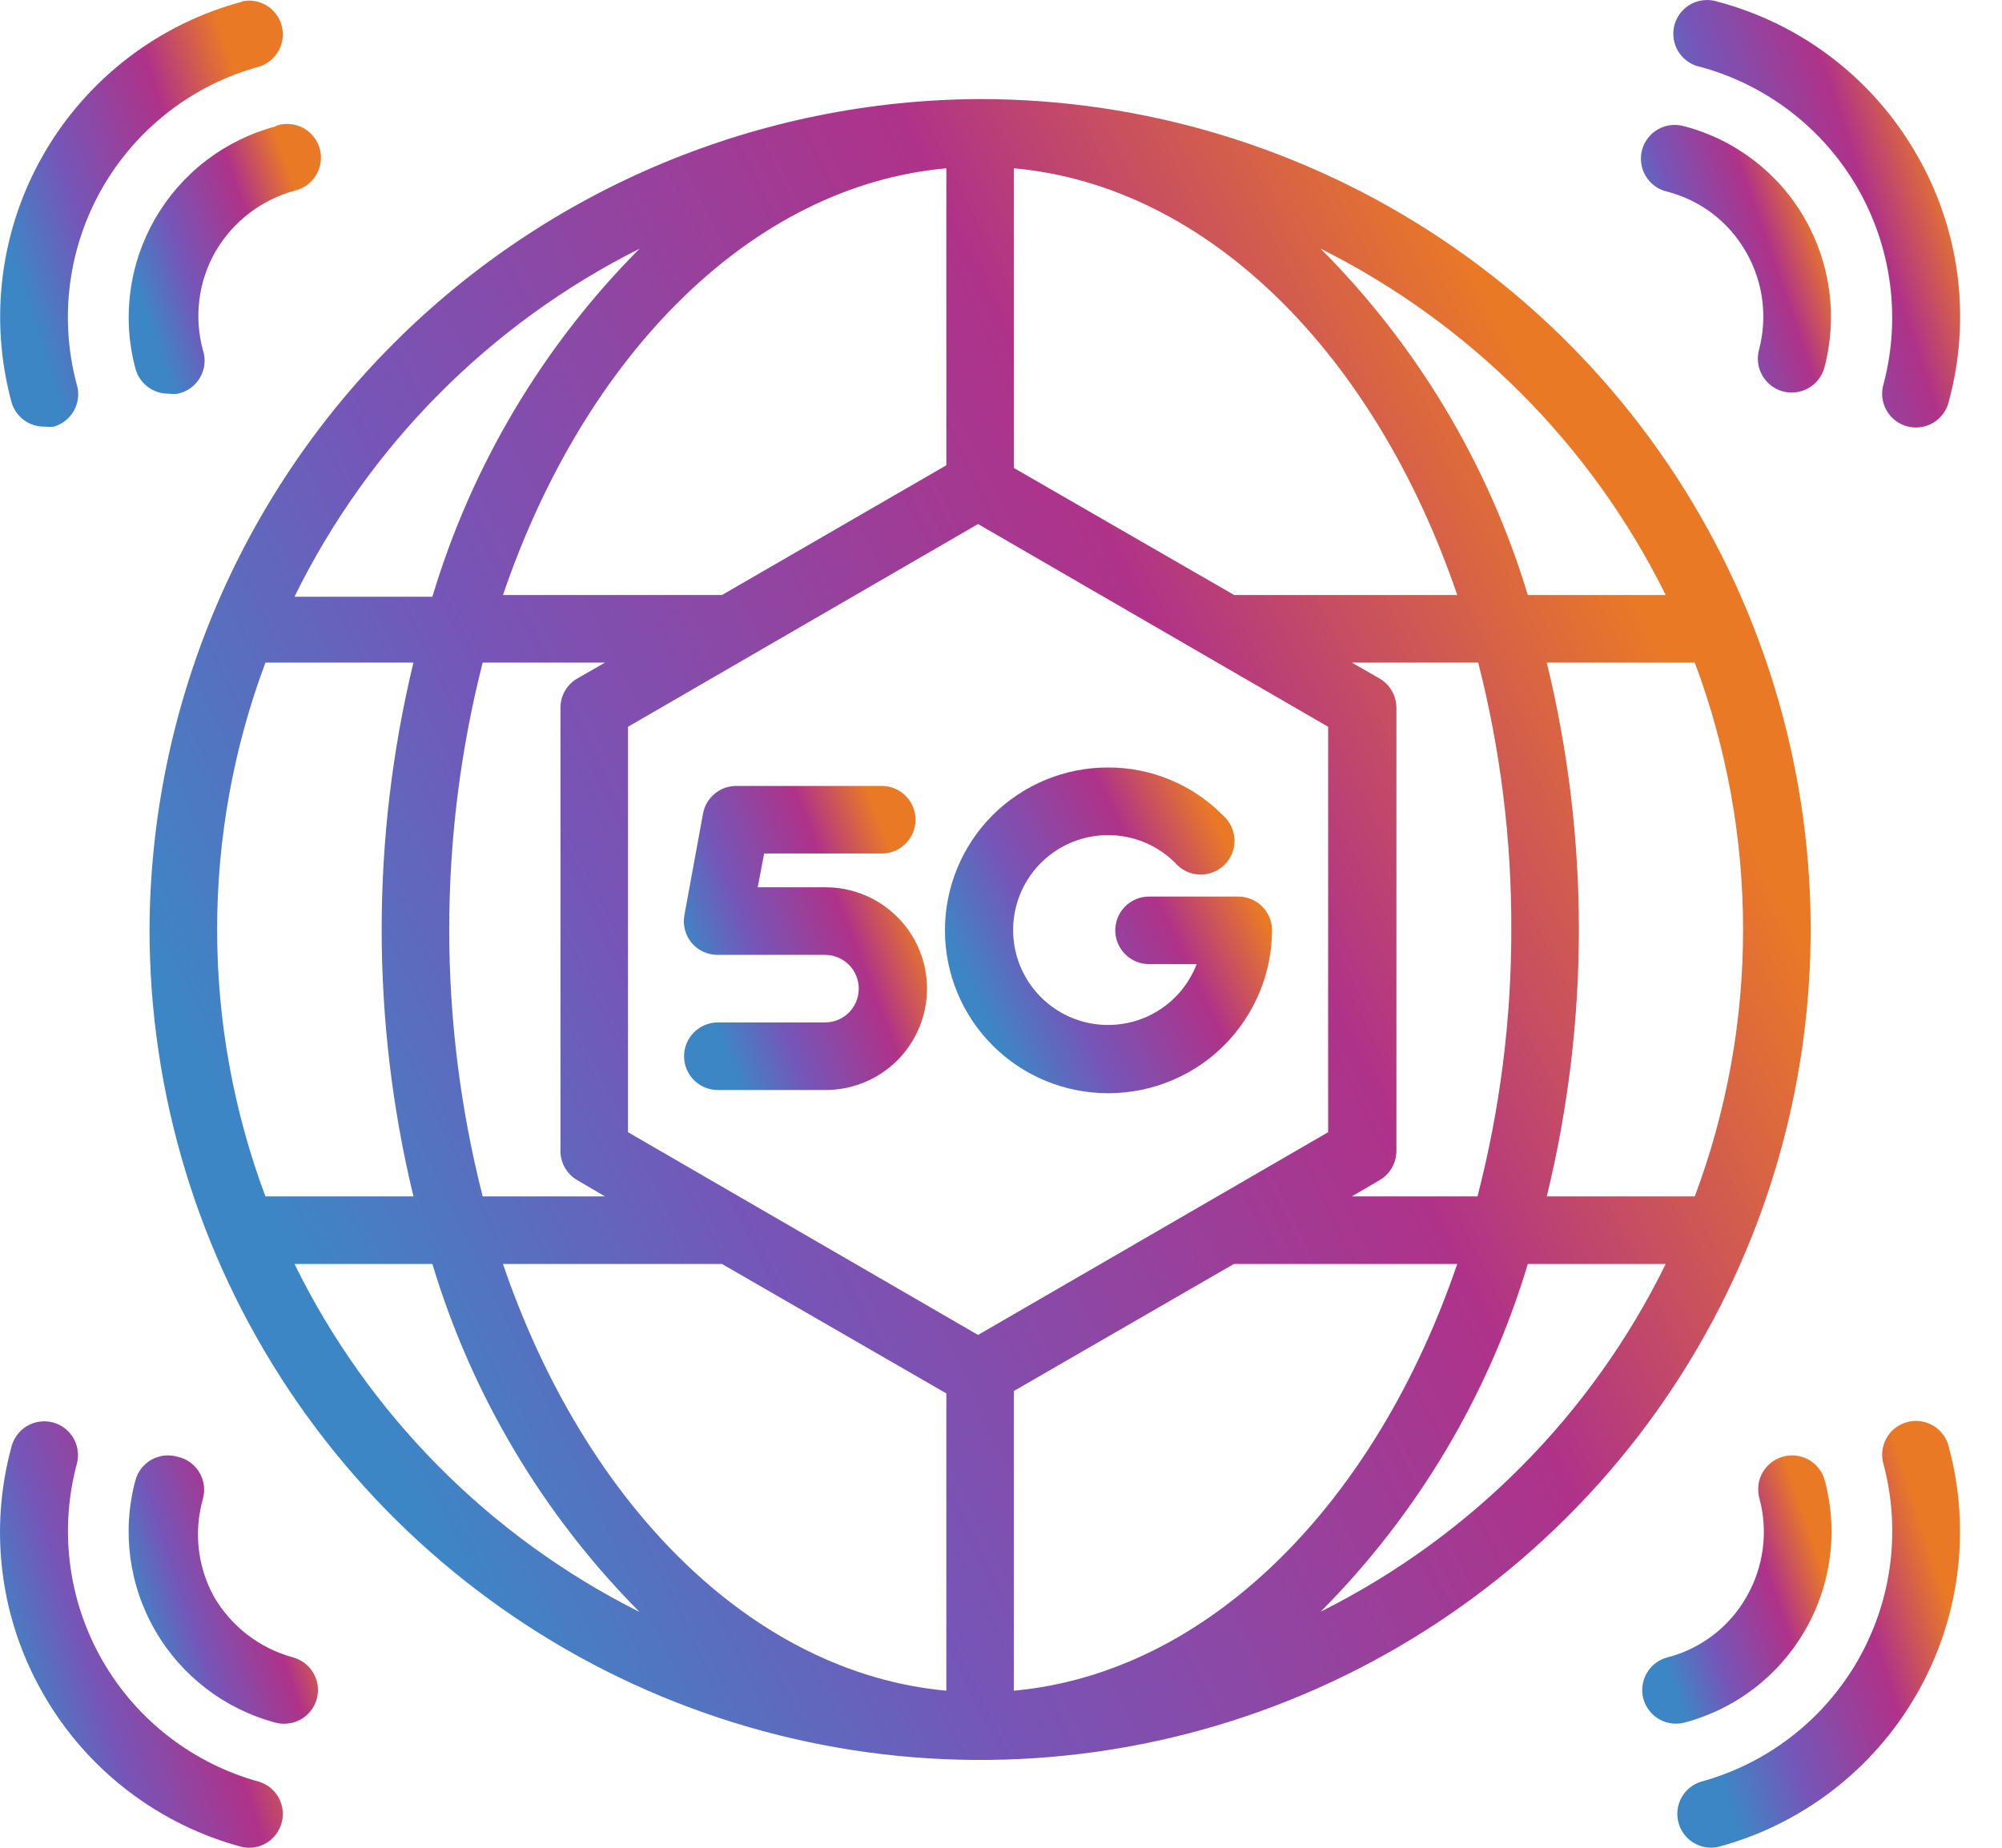
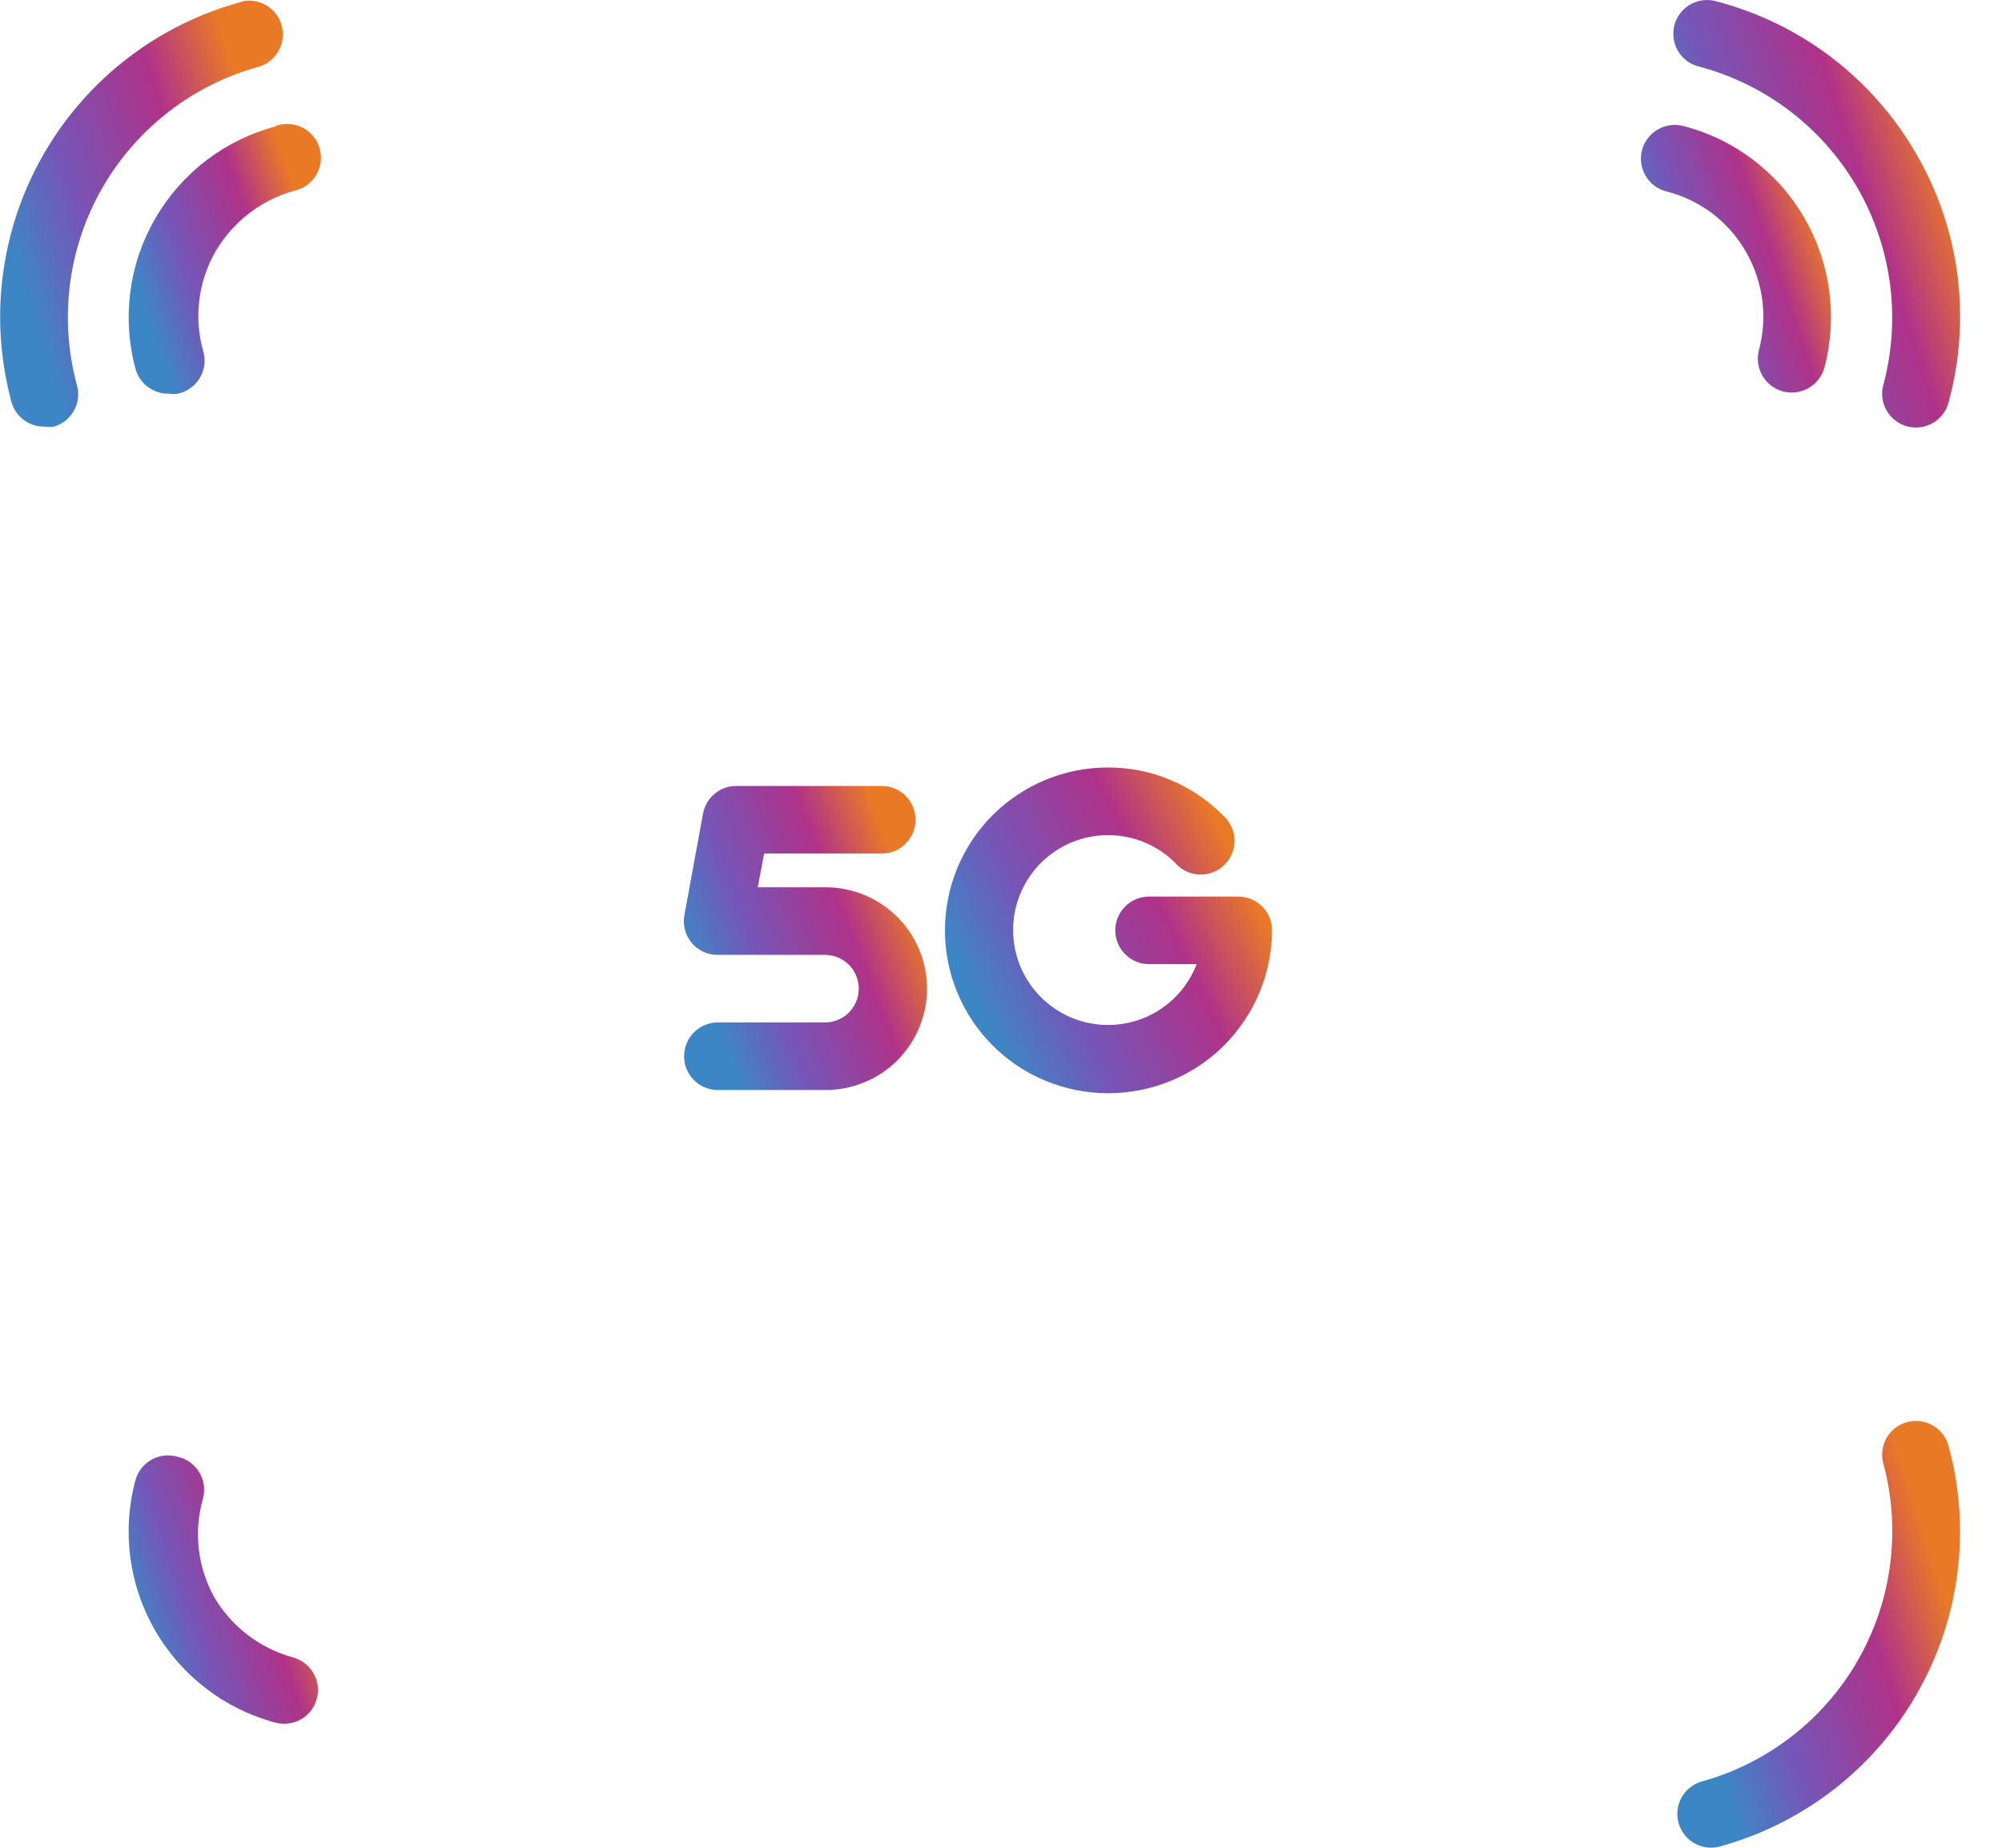
<svg xmlns="http://www.w3.org/2000/svg" width="39" height="36" viewBox="0 0 39 36" fill="none">
  <path d="M16.078 17.287H14.761L14.886 16.629H17.177C17.352 16.629 17.519 16.56 17.642 16.436C17.766 16.313 17.835 16.145 17.835 15.971C17.835 15.796 17.766 15.629 17.642 15.505C17.519 15.382 17.352 15.313 17.177 15.313H14.353C14.197 15.31 14.045 15.363 13.925 15.462C13.804 15.561 13.723 15.699 13.695 15.852L13.333 17.827C13.315 17.922 13.318 18.019 13.342 18.112C13.366 18.206 13.41 18.293 13.471 18.367C13.533 18.441 13.61 18.501 13.698 18.542C13.786 18.583 13.881 18.604 13.978 18.604H16.071C16.246 18.604 16.413 18.673 16.537 18.797C16.66 18.92 16.729 19.087 16.729 19.262C16.729 19.437 16.66 19.604 16.537 19.728C16.413 19.851 16.246 19.92 16.071 19.92H13.984C13.81 19.92 13.642 19.99 13.519 20.113C13.395 20.237 13.326 20.404 13.326 20.579C13.326 20.753 13.395 20.921 13.519 21.044C13.642 21.168 13.81 21.237 13.984 21.237H16.084C16.608 21.237 17.11 21.029 17.481 20.659C17.851 20.288 18.059 19.786 18.059 19.262C18.059 18.738 17.851 18.236 17.481 17.866C17.11 17.495 16.608 17.287 16.084 17.287H16.078Z" fill="url(#paint0_linear_7980_2334)" />
  <path d="M21.607 21.299C22.448 21.295 23.253 20.96 23.847 20.366C24.441 19.771 24.777 18.966 24.78 18.126C24.78 17.951 24.711 17.784 24.587 17.66C24.464 17.537 24.296 17.468 24.122 17.468H22.384C22.209 17.468 22.042 17.537 21.919 17.66C21.795 17.784 21.726 17.951 21.726 18.126C21.726 18.3 21.795 18.468 21.919 18.591C22.042 18.715 22.209 18.784 22.384 18.784H23.312C23.169 19.156 22.91 19.472 22.572 19.685C22.235 19.898 21.838 19.995 21.441 19.964C21.043 19.933 20.667 19.774 20.367 19.511C20.067 19.249 19.86 18.896 19.777 18.506C19.694 18.116 19.739 17.71 19.905 17.348C20.072 16.985 20.351 16.687 20.701 16.496C21.051 16.305 21.453 16.233 21.848 16.289C22.243 16.346 22.608 16.528 22.891 16.809C22.95 16.878 23.023 16.934 23.104 16.974C23.186 17.013 23.275 17.035 23.366 17.039C23.456 17.043 23.547 17.027 23.631 16.994C23.715 16.961 23.792 16.911 23.856 16.847C23.921 16.783 23.971 16.706 24.004 16.621C24.037 16.537 24.052 16.447 24.049 16.356C24.045 16.265 24.023 16.176 23.983 16.095C23.944 16.013 23.888 15.94 23.819 15.881C23.526 15.585 23.178 15.351 22.794 15.192C22.409 15.032 21.997 14.951 21.581 14.953C20.739 14.953 19.933 15.287 19.337 15.882C18.742 16.477 18.408 17.285 18.408 18.126C18.408 18.967 18.742 19.774 19.337 20.369C19.933 20.965 20.739 21.299 21.581 21.299H21.607Z" fill="url(#paint1_linear_7980_2334)" />
-   <path d="M2.913 18.11C2.913 21.31 3.862 24.438 5.64 27.099C7.418 29.759 9.945 31.833 12.901 33.058C15.858 34.282 19.111 34.603 22.25 33.979C25.388 33.354 28.271 31.813 30.534 29.55C32.797 27.288 34.338 24.405 34.962 21.266C35.586 18.128 35.266 14.874 34.041 11.918C32.817 8.961 30.743 6.434 28.082 4.657C25.421 2.879 22.293 1.93 19.093 1.93C14.807 1.947 10.702 3.657 7.671 6.688C4.641 9.718 2.93 13.824 2.913 18.11ZM33.956 18.11C33.957 19.885 33.638 21.647 33.015 23.31H30.132C30.966 19.893 30.966 16.326 30.132 12.909H33.015C33.638 14.572 33.957 16.334 33.956 18.11ZM29.441 18.11C29.443 19.864 29.222 21.611 28.782 23.31H26.334L26.874 22.994C26.973 22.936 27.056 22.854 27.113 22.755C27.171 22.655 27.202 22.543 27.203 22.428V13.791C27.203 13.675 27.173 13.561 27.115 13.461C27.057 13.36 26.974 13.277 26.874 13.219L26.334 12.909H28.796C29.23 14.608 29.447 16.356 29.441 18.11ZM12.234 14.16L19.053 10.21L25.873 14.16V22.059L19.053 26.009L12.234 22.059V14.16ZM18.435 27.148V32.94C14.637 32.591 11.391 29.293 9.798 24.626H14.064L18.435 27.148ZM19.751 32.94V27.101L24.037 24.626H28.388C26.795 29.293 23.549 32.591 19.751 32.94ZM24.043 11.593L19.751 9.118V3.279C23.549 3.621 26.795 6.919 28.388 11.593H24.043ZM18.435 3.279V9.065L14.064 11.593H9.798C11.391 6.919 14.637 3.621 18.435 3.279ZM11.786 12.909L11.247 13.219C11.146 13.277 11.063 13.36 11.005 13.461C10.947 13.561 10.917 13.675 10.918 13.791V22.428C10.918 22.543 10.949 22.655 11.007 22.755C11.064 22.854 11.147 22.936 11.247 22.994L11.786 23.31H9.403C8.534 19.898 8.534 16.322 9.403 12.909H11.786ZM8.054 23.31H5.171C3.916 19.957 3.916 16.263 5.171 12.909H8.054C7.229 16.327 7.229 19.892 8.054 23.31ZM5.737 24.626H8.423C9.192 27.183 10.578 29.511 12.458 31.406C9.537 29.941 7.177 27.56 5.737 24.626ZM25.728 31.4C27.61 29.508 28.995 27.181 29.763 24.626H32.449C31.011 27.559 28.65 29.939 25.728 31.4ZM32.449 11.593H29.763C28.992 9.047 27.606 6.73 25.728 4.846C28.643 6.303 31.003 8.672 32.449 11.593ZM12.458 4.846C10.575 6.739 9.189 9.068 8.423 11.626H5.737C7.177 8.693 9.537 6.311 12.458 4.846Z" fill="url(#paint2_linear_7980_2334)" />
  <path d="M35.154 4.253C34.903 3.814 34.566 3.43 34.165 3.123C33.764 2.816 33.306 2.591 32.817 2.462C32.733 2.437 32.644 2.428 32.556 2.437C32.468 2.446 32.383 2.473 32.306 2.516C32.228 2.559 32.16 2.616 32.106 2.686C32.051 2.756 32.011 2.835 31.988 2.921C31.965 3.006 31.96 3.095 31.972 3.182C31.984 3.27 32.014 3.354 32.059 3.43C32.105 3.506 32.165 3.572 32.236 3.624C32.308 3.676 32.389 3.713 32.475 3.733C32.797 3.816 33.1 3.963 33.365 4.165C33.629 4.368 33.85 4.621 34.015 4.911C34.347 5.49 34.437 6.176 34.265 6.82C34.221 6.989 34.245 7.17 34.334 7.321C34.422 7.472 34.566 7.582 34.736 7.627C34.905 7.671 35.085 7.646 35.236 7.558C35.388 7.47 35.498 7.325 35.542 7.156C35.8 6.175 35.661 5.132 35.154 4.253Z" fill="url(#paint3_linear_7980_2334)" />
  <path d="M37.332 3.002C36.915 2.276 36.358 1.64 35.694 1.13C35.03 0.621 34.271 0.248 33.462 0.033C33.377 0.005 33.286 -0.005 33.197 0.003C33.107 0.011 33.02 0.037 32.941 0.079C32.862 0.122 32.793 0.181 32.737 0.251C32.682 0.322 32.642 0.403 32.618 0.49C32.596 0.577 32.591 0.668 32.604 0.756C32.617 0.845 32.649 0.93 32.696 1.007C32.744 1.083 32.807 1.149 32.88 1.2C32.954 1.251 33.038 1.286 33.126 1.304C34.415 1.654 35.513 2.5 36.182 3.656C36.85 4.813 37.034 6.187 36.694 7.478C36.668 7.563 36.659 7.651 36.668 7.739C36.678 7.827 36.704 7.912 36.747 7.99C36.79 8.067 36.848 8.135 36.917 8.189C36.987 8.244 37.067 8.284 37.152 8.307C37.237 8.33 37.326 8.335 37.414 8.323C37.501 8.311 37.585 8.281 37.661 8.236C37.737 8.191 37.803 8.13 37.855 8.059C37.907 7.988 37.944 7.907 37.964 7.821C38.183 7.015 38.239 6.175 38.131 5.348C38.023 4.521 37.751 3.724 37.332 3.002Z" fill="url(#paint4_linear_7980_2334)" />
  <path d="M5.368 2.463C4.88 2.593 4.421 2.818 4.019 3.125C3.617 3.432 3.28 3.816 3.026 4.253C2.772 4.691 2.607 5.174 2.541 5.676C2.474 6.177 2.506 6.687 2.637 7.176C2.674 7.321 2.76 7.448 2.879 7.538C2.999 7.628 3.145 7.674 3.295 7.67C3.352 7.679 3.409 7.679 3.466 7.67C3.556 7.65 3.642 7.612 3.716 7.558C3.791 7.503 3.853 7.434 3.899 7.353C3.945 7.273 3.973 7.185 3.983 7.093C3.992 7.001 3.982 6.908 3.953 6.82C3.865 6.498 3.842 6.162 3.885 5.831C3.928 5.5 4.036 5.181 4.203 4.892C4.543 4.313 5.096 3.89 5.744 3.713C5.83 3.693 5.911 3.656 5.982 3.604C6.054 3.552 6.114 3.486 6.159 3.41C6.204 3.335 6.234 3.25 6.246 3.163C6.258 3.075 6.253 2.986 6.23 2.901C6.207 2.816 6.167 2.736 6.112 2.666C6.058 2.597 5.99 2.539 5.913 2.496C5.835 2.454 5.75 2.427 5.662 2.418C5.575 2.408 5.486 2.417 5.401 2.443L5.368 2.463Z" fill="url(#paint5_linear_7980_2334)" />
  <path d="M4.723 0.031C3.915 0.246 3.158 0.619 2.494 1.128C1.831 1.636 1.274 2.27 0.856 2.994C0.437 3.718 0.166 4.517 0.057 5.346C-0.052 6.175 0.004 7.017 0.221 7.825C0.259 7.968 0.345 8.095 0.465 8.183C0.584 8.272 0.73 8.317 0.879 8.312C0.936 8.319 0.993 8.319 1.05 8.312C1.135 8.287 1.213 8.246 1.282 8.19C1.35 8.134 1.406 8.065 1.448 7.987C1.489 7.909 1.514 7.824 1.521 7.736C1.529 7.648 1.518 7.56 1.491 7.476C1.149 6.183 1.332 4.808 2 3.65C2.669 2.492 3.768 1.645 5.059 1.295C5.218 1.242 5.351 1.131 5.431 0.983C5.511 0.836 5.531 0.664 5.488 0.502C5.446 0.34 5.343 0.2 5.2 0.111C5.058 0.023 4.887 -0.008 4.723 0.024V0.031Z" fill="url(#paint6_linear_7980_2334)" />
-   <path d="M32.818 33.561C33.306 33.431 33.765 33.206 34.167 32.899C34.569 32.592 34.906 32.208 35.16 31.77C35.414 31.333 35.578 30.849 35.645 30.348C35.712 29.846 35.679 29.337 35.549 28.848C35.505 28.678 35.395 28.534 35.243 28.445C35.092 28.357 34.912 28.333 34.743 28.377C34.574 28.422 34.429 28.532 34.34 28.683C34.252 28.834 34.228 29.014 34.272 29.183C34.36 29.506 34.383 29.842 34.34 30.173C34.297 30.504 34.189 30.823 34.022 31.112C33.858 31.402 33.636 31.656 33.372 31.858C33.107 32.06 32.804 32.208 32.482 32.291C32.398 32.313 32.319 32.351 32.25 32.404C32.181 32.457 32.123 32.523 32.079 32.598C32.036 32.673 32.008 32.756 31.997 32.843C31.985 32.929 31.991 33.016 32.014 33.1C32.061 33.267 32.171 33.409 32.321 33.496C32.472 33.582 32.65 33.605 32.818 33.561Z" fill="url(#paint7_linear_7980_2334)" />
  <path d="M37.964 28.192C37.944 28.107 37.907 28.025 37.855 27.954C37.803 27.883 37.737 27.822 37.661 27.777C37.586 27.732 37.501 27.702 37.414 27.69C37.326 27.678 37.237 27.683 37.152 27.706C37.067 27.729 36.987 27.769 36.917 27.824C36.848 27.878 36.79 27.946 36.747 28.023C36.705 28.101 36.678 28.186 36.669 28.274C36.66 28.361 36.668 28.45 36.694 28.535C37.036 29.827 36.853 31.203 36.185 32.361C35.516 33.519 34.417 34.366 33.126 34.716C32.967 34.769 32.834 34.88 32.754 35.027C32.674 35.175 32.654 35.347 32.697 35.509C32.739 35.671 32.843 35.81 32.985 35.899C33.127 35.988 33.298 36.019 33.462 35.986C34.27 35.771 35.027 35.398 35.691 34.89C36.354 34.381 36.911 33.747 37.329 33.023C37.748 32.299 38.019 31.5 38.128 30.671C38.237 29.842 38.181 29 37.964 28.192Z" fill="url(#paint8_linear_7980_2334)" />
  <path d="M3.452 28.38C3.368 28.357 3.28 28.35 3.193 28.36C3.106 28.371 3.022 28.399 2.946 28.442C2.87 28.486 2.803 28.544 2.75 28.614C2.697 28.683 2.658 28.763 2.636 28.848C2.373 29.834 2.512 30.885 3.023 31.768C3.534 32.652 4.375 33.297 5.361 33.561C5.445 33.584 5.532 33.59 5.618 33.579C5.704 33.569 5.786 33.541 5.862 33.498C5.937 33.456 6.003 33.398 6.056 33.33C6.109 33.262 6.148 33.184 6.171 33.1C6.194 33.016 6.2 32.929 6.189 32.842C6.178 32.756 6.149 32.673 6.106 32.598C6.063 32.523 6.005 32.457 5.936 32.404C5.866 32.351 5.788 32.312 5.704 32.29C5.058 32.113 4.508 31.69 4.17 31.112C3.849 30.529 3.771 29.843 3.953 29.203C3.977 29.116 3.983 29.025 3.971 28.936C3.959 28.846 3.928 28.76 3.881 28.683C3.835 28.606 3.772 28.539 3.698 28.487C3.625 28.435 3.541 28.399 3.452 28.38Z" fill="url(#paint9_linear_7980_2334)" />
-   <path d="M0.852 33.019C1.269 33.745 1.826 34.381 2.491 34.89C3.155 35.4 3.914 35.773 4.723 35.987C4.887 36.02 5.058 35.989 5.2 35.901C5.342 35.812 5.445 35.672 5.488 35.51C5.531 35.348 5.51 35.176 5.431 35.028C5.351 34.881 5.218 34.77 5.059 34.717C3.77 34.367 2.671 33.521 2.003 32.365C1.335 31.208 1.151 29.834 1.491 28.543C1.517 28.458 1.525 28.369 1.516 28.282C1.507 28.194 1.48 28.108 1.438 28.031C1.395 27.954 1.337 27.886 1.267 27.831C1.198 27.777 1.118 27.737 1.033 27.714C0.947 27.691 0.858 27.686 0.771 27.698C0.683 27.71 0.599 27.739 0.523 27.785C0.448 27.83 0.382 27.89 0.33 27.962C0.278 28.033 0.24 28.114 0.22 28.2C0.002 29.005 -0.055 29.846 0.054 30.673C0.162 31.5 0.434 32.297 0.852 33.019Z" fill="url(#paint10_linear_7980_2334)" />
  <defs>
    <linearGradient id="paint0_linear_7980_2334" x1="13.321" y1="18.37" x2="17.438" y2="16.771" gradientUnits="userSpaceOnUse">
      <stop stop-color="#3D86C6" />
      <stop offset="0.281" stop-color="#7556B8" />
      <stop offset="0.698" stop-color="#AF3289" />
      <stop offset="1" stop-color="#EA7926" />
    </linearGradient>
    <linearGradient id="paint1_linear_7980_2334" x1="18.408" y1="18.228" x2="23.555" y2="15.717" gradientUnits="userSpaceOnUse">
      <stop stop-color="#3D86C6" />
      <stop offset="0.281" stop-color="#7556B8" />
      <stop offset="0.698" stop-color="#AF3289" />
      <stop offset="1" stop-color="#EA7926" />
    </linearGradient>
    <linearGradient id="paint2_linear_7980_2334" x1="2.913" y1="18.631" x2="29.095" y2="5.913" gradientUnits="userSpaceOnUse">
      <stop stop-color="#3D86C6" />
      <stop offset="0.281" stop-color="#7556B8" />
      <stop offset="0.698" stop-color="#AF3289" />
      <stop offset="1" stop-color="#EA7926" />
    </linearGradient>
    <linearGradient id="paint3_linear_7980_2334" x1="31.966" y1="5.125" x2="35.275" y2="3.983" gradientUnits="userSpaceOnUse">
      <stop stop-color="#3D86C6" />
      <stop offset="0.281" stop-color="#7556B8" />
      <stop offset="0.698" stop-color="#AF3289" />
      <stop offset="1" stop-color="#EA7926" />
    </linearGradient>
    <linearGradient id="paint4_linear_7980_2334" x1="32.597" y1="4.299" x2="37.648" y2="2.653" gradientUnits="userSpaceOnUse">
      <stop stop-color="#3D86C6" />
      <stop offset="0.281" stop-color="#7556B8" />
      <stop offset="0.698" stop-color="#AF3289" />
      <stop offset="1" stop-color="#EA7926" />
    </linearGradient>
    <linearGradient id="paint5_linear_7980_2334" x1="2.507" y1="5.13" x2="5.853" y2="3.973" gradientUnits="userSpaceOnUse">
      <stop stop-color="#3D86C6" />
      <stop offset="0.281" stop-color="#7556B8" />
      <stop offset="0.698" stop-color="#AF3289" />
      <stop offset="1" stop-color="#EA7926" />
    </linearGradient>
    <linearGradient id="paint6_linear_7980_2334" x1="0.003" y1="4.298" x2="4.993" y2="2.691" gradientUnits="userSpaceOnUse">
      <stop stop-color="#3D86C6" />
      <stop offset="0.281" stop-color="#7556B8" />
      <stop offset="0.698" stop-color="#AF3289" />
      <stop offset="1" stop-color="#EA7926" />
    </linearGradient>
    <linearGradient id="paint7_linear_7980_2334" x1="31.991" y1="31.053" x2="35.291" y2="29.922" gradientUnits="userSpaceOnUse">
      <stop stop-color="#3D86C6" />
      <stop offset="0.281" stop-color="#7556B8" />
      <stop offset="0.698" stop-color="#AF3289" />
      <stop offset="1" stop-color="#EA7926" />
    </linearGradient>
    <linearGradient id="paint8_linear_7980_2334" x1="32.675" y1="31.975" x2="37.666" y2="30.37" gradientUnits="userSpaceOnUse">
      <stop stop-color="#3D86C6" />
      <stop offset="0.281" stop-color="#7556B8" />
      <stop offset="0.698" stop-color="#AF3289" />
      <stop offset="1" stop-color="#EA7926" />
    </linearGradient>
    <linearGradient id="paint9_linear_7980_2334" x1="2.506" y1="31.054" x2="5.807" y2="29.923" gradientUnits="userSpaceOnUse">
      <stop stop-color="#3D86C6" />
      <stop offset="0.281" stop-color="#7556B8" />
      <stop offset="0.698" stop-color="#AF3289" />
      <stop offset="1" stop-color="#EA7926" />
    </linearGradient>
    <linearGradient id="paint10_linear_7980_2334" x1="-3.0766e-06" y1="31.98" x2="4.992" y2="30.372" gradientUnits="userSpaceOnUse">
      <stop stop-color="#3D86C6" />
      <stop offset="0.281" stop-color="#7556B8" />
      <stop offset="0.698" stop-color="#AF3289" />
      <stop offset="1" stop-color="#EA7926" />
    </linearGradient>
  </defs>
</svg>